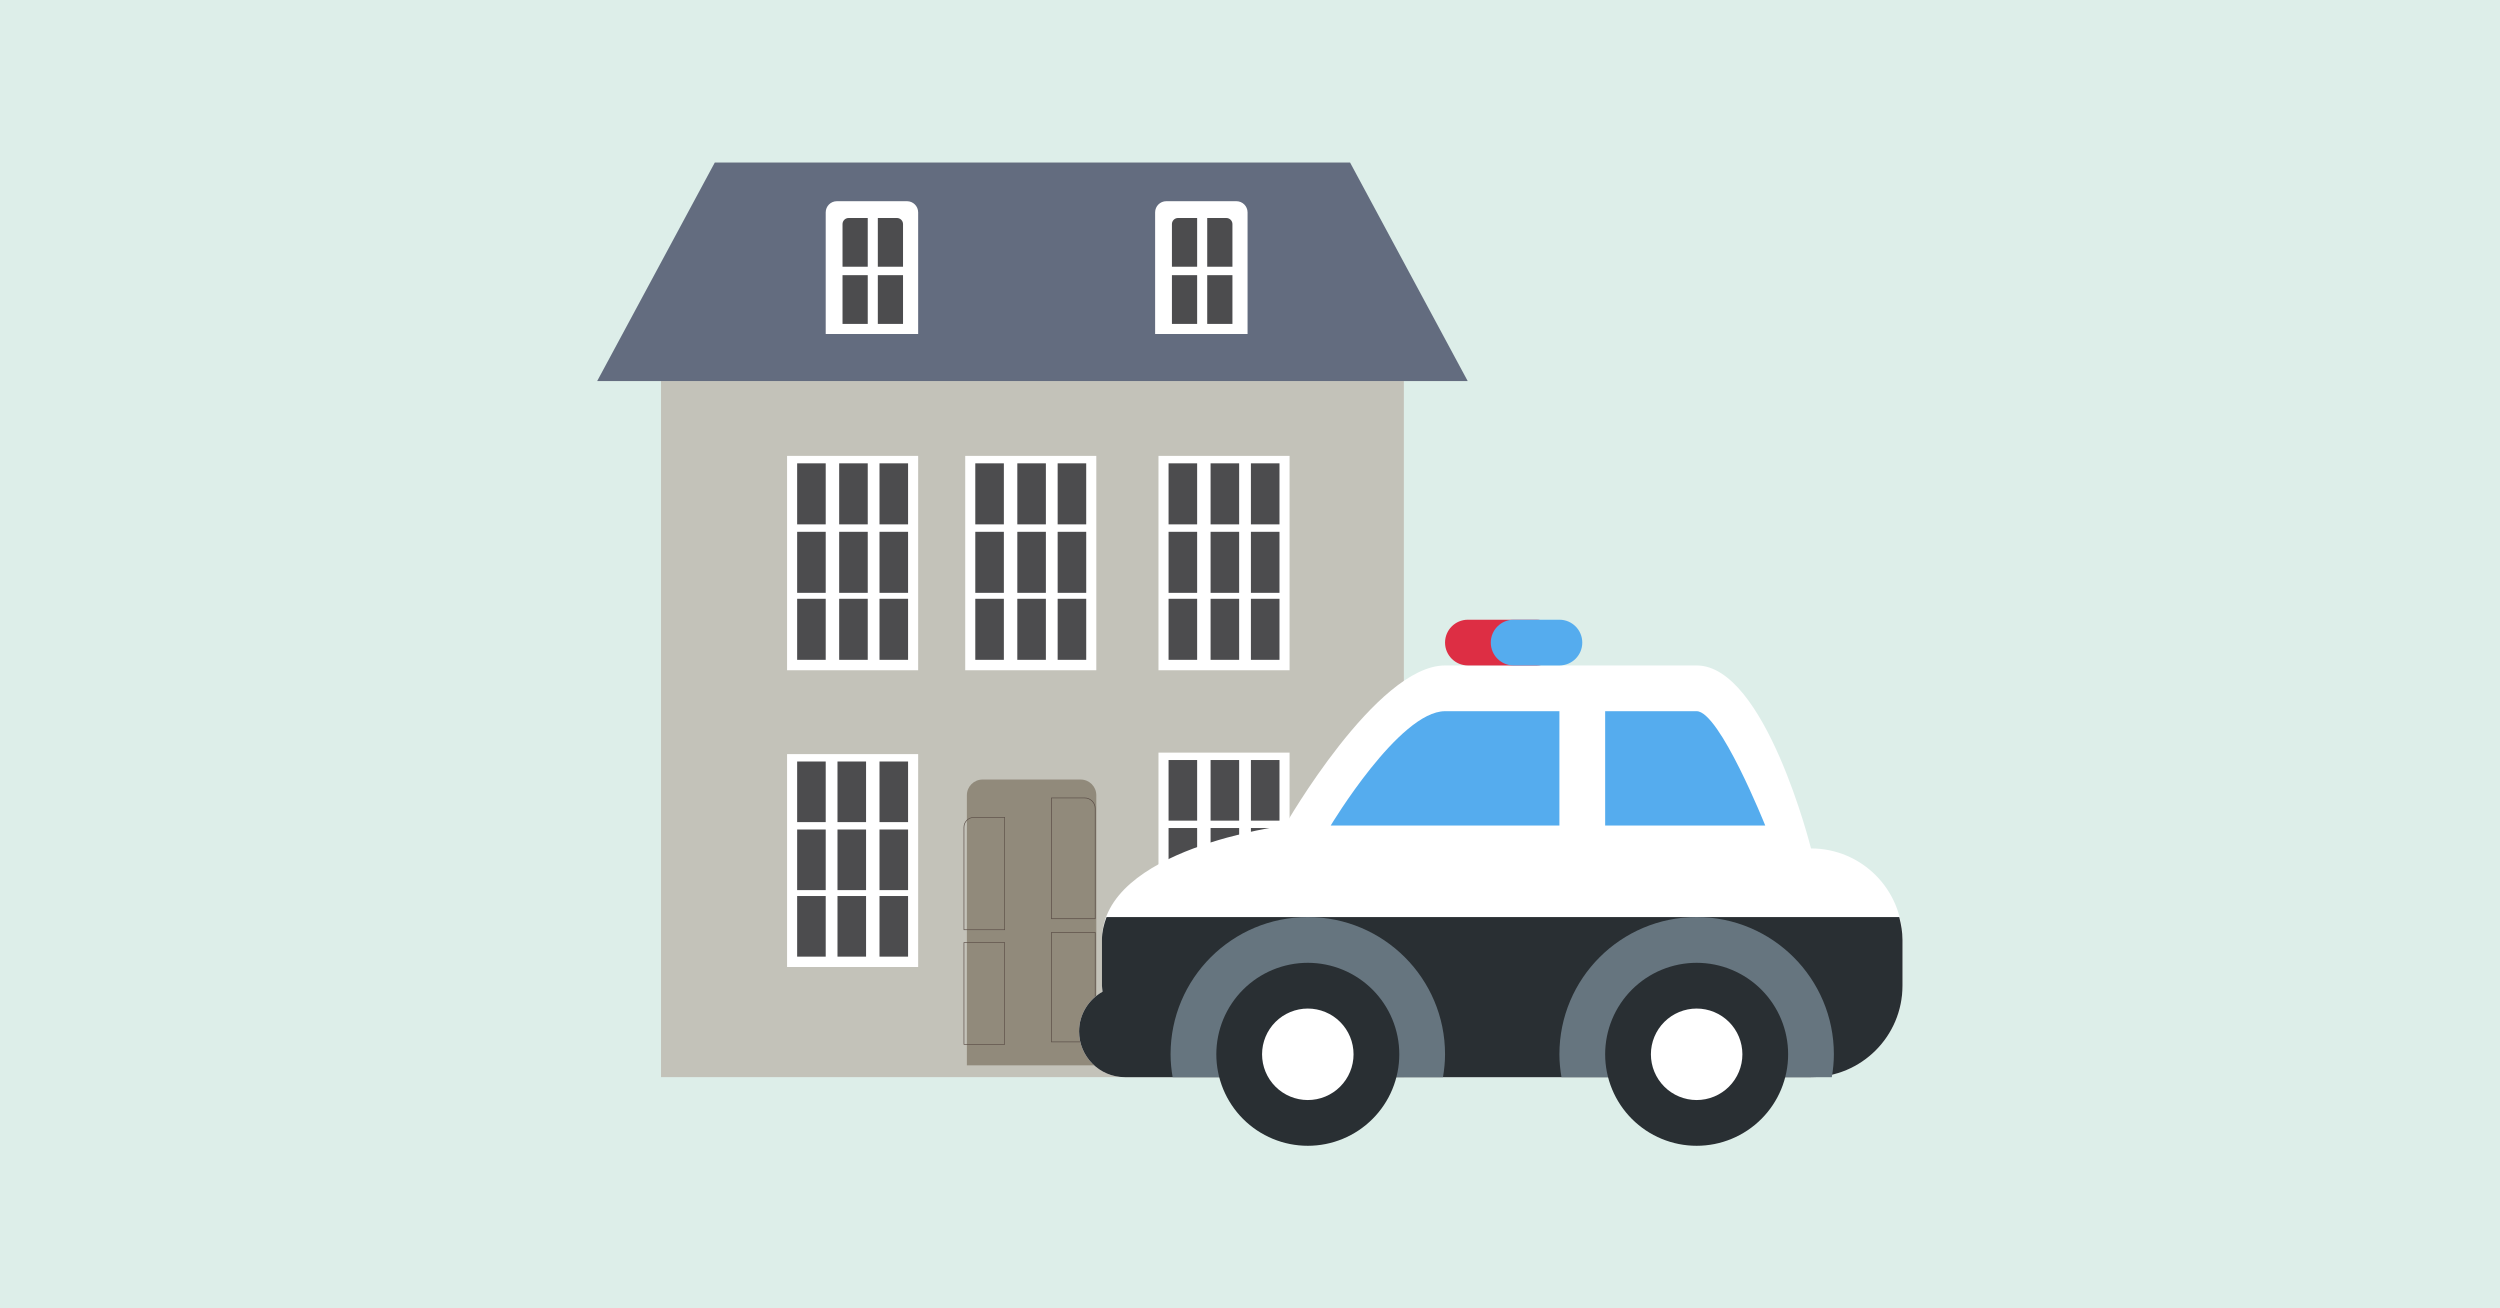
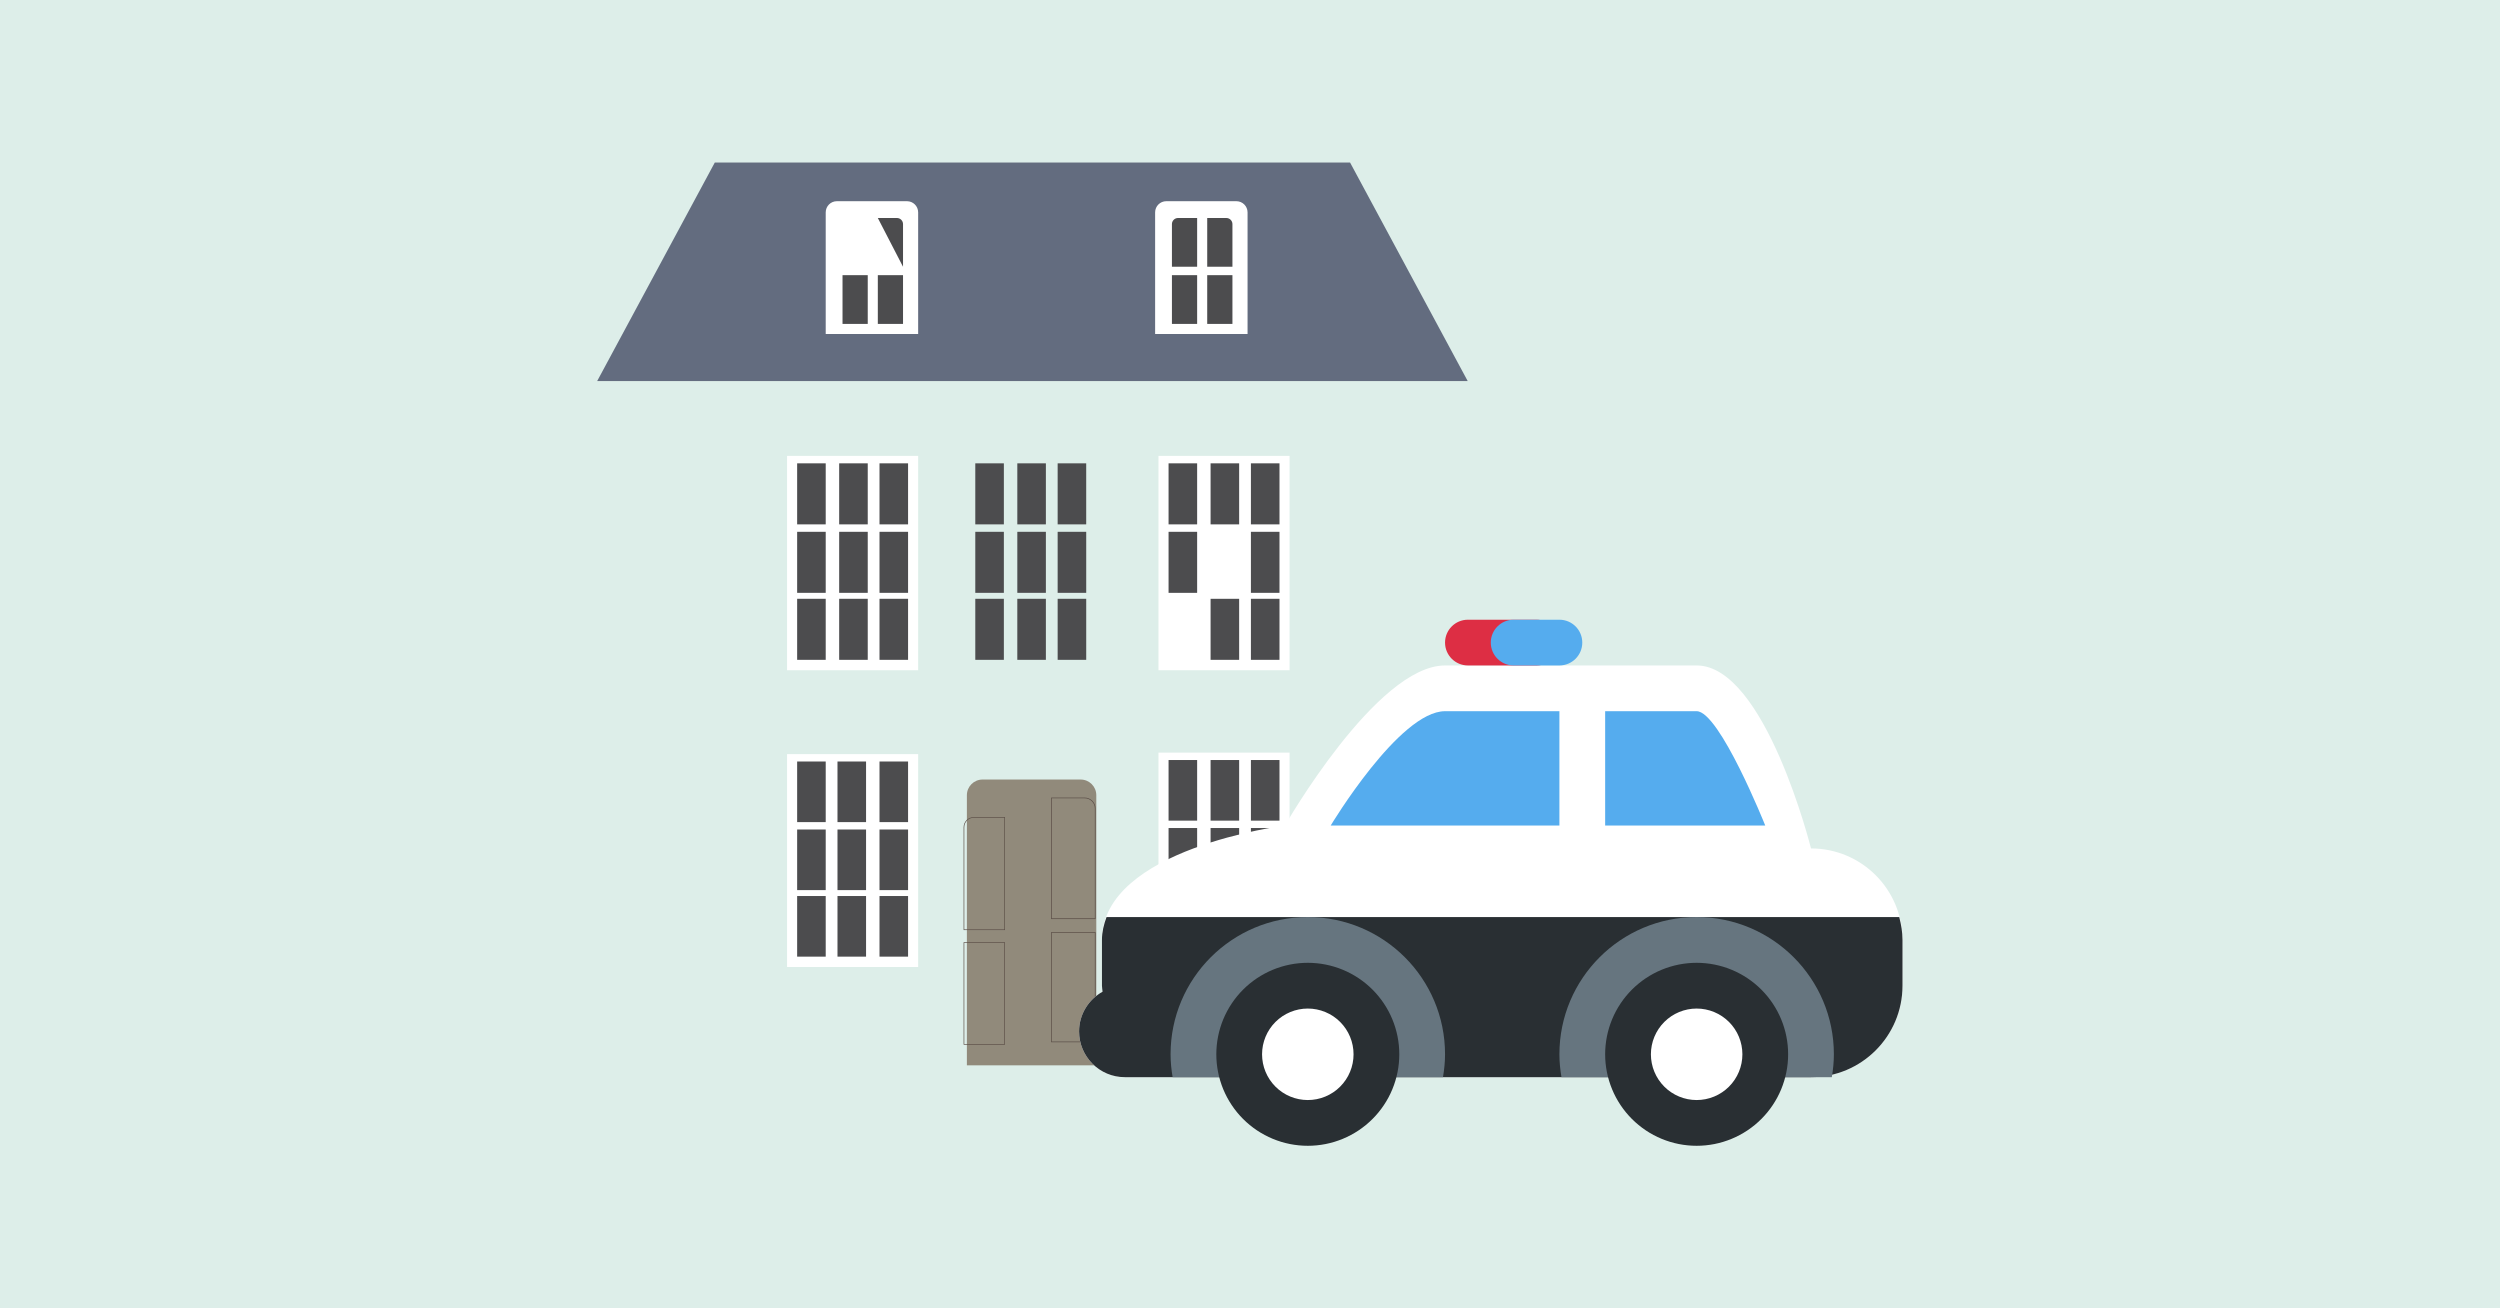
<svg xmlns="http://www.w3.org/2000/svg" width="1200" zoomAndPan="magnify" viewBox="0 0 900 471" height="628" preserveAspectRatio="xMidYMid meet" version="1.0">
  <defs>
    <clipPath id="966de7200e">
      <path d="M 237 137 L 506 137 L 506 387.758 L 237 387.758 Z M 237 137 " clip-rule="nonzero" />
    </clipPath>
    <clipPath id="9d9db723a3">
      <path d="M 214.977 58.508 L 528.379 58.508 L 528.379 137.199 L 214.977 137.199 Z M 214.977 58.508 " clip-rule="nonzero" />
    </clipPath>
    <clipPath id="2b981bd6e9">
      <path d="M 388.301 239 L 685 239 L 685 388 L 388.301 388 Z M 388.301 239 " clip-rule="nonzero" />
    </clipPath>
    <clipPath id="2ea03d44e7">
      <path d="M 388.301 330 L 685 330 L 685 388 L 388.301 388 Z M 388.301 330 " clip-rule="nonzero" />
    </clipPath>
    <clipPath id="823e41ed7e">
      <path d="M 437 346 L 504 346 L 504 412.848 L 437 412.848 Z M 437 346 " clip-rule="nonzero" />
    </clipPath>
    <clipPath id="580c8a2c6d">
      <path d="M 577 346 L 644 346 L 644 412.848 L 577 412.848 Z M 577 346 " clip-rule="nonzero" />
    </clipPath>
    <clipPath id="bf7d79bc8b">
      <path d="M 520 223.098 L 562 223.098 L 562 240 L 520 240 Z M 520 223.098 " clip-rule="nonzero" />
    </clipPath>
    <clipPath id="188912ba43">
      <path d="M 479 223.098 L 636 223.098 L 636 298 L 479 298 Z M 479 223.098 " clip-rule="nonzero" />
    </clipPath>
  </defs>
  <rect x="-90" width="1080" fill="#ffffff" y="-47.1" height="565.2" fill-opacity="1" />
  <rect x="-90" width="1080" fill="#ddeee9" y="-47.1" height="565.2" fill-opacity="1" />
  <g clip-path="url(#966de7200e)">
-     <path fill="#c3c2b9" d="M 505.387 387.758 L 237.969 387.758 L 237.969 137.188 L 505.387 137.188 L 505.387 387.758 " fill-opacity="1" fill-rule="nonzero" />
-   </g>
+     </g>
  <g clip-path="url(#9d9db723a3)">
    <path fill="#636c7f" d="M 486.023 58.508 L 257.328 58.508 L 214.977 137.188 L 528.375 137.188 L 486.023 58.508 " fill-opacity="1" fill-rule="nonzero" />
  </g>
  <path fill="#918a7b" d="M 389.031 280.633 L 353.719 280.633 C 350.605 280.633 348.078 283.156 348.078 286.27 L 348.078 383.523 L 394.668 383.523 L 394.668 286.27 C 394.668 283.156 392.145 280.633 389.031 280.633 " fill-opacity="1" fill-rule="nonzero" />
  <path stroke-linecap="butt" transform="matrix(0.009, 0, 0, -0.009, 214.977, 387.759)" fill="none" stroke-linejoin="miter" d="M 14671.679 1310.597 L 16300.073 1310.597 L 16300.073 5381.56 L 14671.679 5381.56 Z M 14671.679 1310.597 " stroke="#5b4e47" stroke-width="26.456" stroke-opacity="1" stroke-miterlimit="10" />
  <path stroke-linecap="butt" transform="matrix(0.011, 0, 0, -0.011, 214.977, 387.759)" fill="none" stroke-linejoin="miter" d="M 14867.783 1152.821 L 16300.144 1152.821 L 16300.144 4733.702 L 14867.783 4733.702 Z M 14867.783 1152.821 " stroke="#5b4e47" stroke-width="23.271" stroke-opacity="1" stroke-miterlimit="10" />
  <path stroke-linecap="butt" transform="matrix(0.009, 0, 0, -0.009, 214.977, 387.759)" fill="none" stroke-linejoin="miter" d="M 16300.073 10387.425 L 15065.638 10387.425 C 14847.967 10387.425 14671.679 10211.2 14671.679 9993.194 L 14671.679 5894.101 L 16300.073 5894.101 Z M 16300.073 10387.425 " stroke="#5b4e47" stroke-width="26.456" stroke-opacity="1" stroke-miterlimit="10" />
  <path stroke-linecap="butt" transform="matrix(0.011, 0, 0, -0.011, 214.977, 387.759)" fill="none" stroke-linejoin="miter" d="M 15953.247 9136.574 L 14867.783 9136.574 L 14867.783 5184.542 L 16300.144 5184.542 L 16300.144 8790.166 C 16300.144 8981.564 16145.078 9136.574 15953.247 9136.574 Z M 15953.247 9136.574 " stroke="#5b4e47" stroke-width="23.271" stroke-opacity="1" stroke-miterlimit="10" />
  <path fill="#ffffff" d="M 330.535 348.117 L 283.344 348.117 L 283.344 271.48 L 330.535 271.48 L 330.535 348.117 " fill-opacity="1" fill-rule="nonzero" />
  <path fill="#4c4c4e" d="M 297.258 295.961 L 286.973 295.961 L 286.973 274.141 L 297.258 274.141 L 297.258 295.961 " fill-opacity="1" fill-rule="nonzero" />
  <path fill="#4c4c4e" d="M 297.258 320.441 L 286.973 320.441 L 286.973 298.621 L 297.258 298.621 L 297.258 320.441 " fill-opacity="1" fill-rule="nonzero" />
  <path fill="#4c4c4e" d="M 297.258 344.391 L 286.973 344.391 L 286.973 322.57 L 297.258 322.57 L 297.258 344.391 " fill-opacity="1" fill-rule="nonzero" />
  <path fill="#4c4c4e" d="M 326.906 295.961 L 316.621 295.961 L 316.621 274.141 L 326.906 274.141 L 326.906 295.961 " fill-opacity="1" fill-rule="nonzero" />
  <path fill="#4c4c4e" d="M 326.906 320.441 L 316.621 320.441 L 316.621 298.621 L 326.906 298.621 L 326.906 320.441 " fill-opacity="1" fill-rule="nonzero" />
  <path fill="#4c4c4e" d="M 326.906 344.391 L 316.621 344.391 L 316.621 322.57 L 326.906 322.57 L 326.906 344.391 " fill-opacity="1" fill-rule="nonzero" />
  <path fill="#4c4c4e" d="M 311.781 295.961 L 301.496 295.961 L 301.496 274.141 L 311.781 274.141 L 311.781 295.961 " fill-opacity="1" fill-rule="nonzero" />
  <path fill="#4c4c4e" d="M 311.781 320.441 L 301.496 320.441 L 301.496 298.621 L 311.781 298.621 L 311.781 320.441 " fill-opacity="1" fill-rule="nonzero" />
  <path fill="#4c4c4e" d="M 311.781 344.391 L 301.496 344.391 L 301.496 322.57 L 311.781 322.57 L 311.781 344.391 " fill-opacity="1" fill-rule="nonzero" />
  <path fill="#ffffff" d="M 464.246 347.582 L 417.055 347.582 L 417.055 270.945 L 464.246 270.945 L 464.246 347.582 " fill-opacity="1" fill-rule="nonzero" />
  <path fill="#4c4c4e" d="M 430.969 295.43 L 420.684 295.43 L 420.684 273.609 L 430.969 273.609 L 430.969 295.43 " fill-opacity="1" fill-rule="nonzero" />
  <path fill="#4c4c4e" d="M 430.969 319.91 L 420.684 319.91 L 420.684 298.09 L 430.969 298.09 L 430.969 319.91 " fill-opacity="1" fill-rule="nonzero" />
  <path fill="#4c4c4e" d="M 430.969 343.859 L 420.684 343.859 L 420.684 322.039 L 430.969 322.039 L 430.969 343.859 " fill-opacity="1" fill-rule="nonzero" />
  <path fill="#4c4c4e" d="M 460.617 295.43 L 450.328 295.43 L 450.328 273.609 L 460.617 273.609 L 460.617 295.43 " fill-opacity="1" fill-rule="nonzero" />
  <path fill="#4c4c4e" d="M 460.617 319.91 L 450.328 319.91 L 450.328 298.09 L 460.617 298.09 L 460.617 319.91 " fill-opacity="1" fill-rule="nonzero" />
  <path fill="#4c4c4e" d="M 460.617 343.859 L 450.328 343.859 L 450.328 322.039 L 460.617 322.039 L 460.617 343.859 " fill-opacity="1" fill-rule="nonzero" />
  <path fill="#4c4c4e" d="M 446.094 295.43 L 435.809 295.43 L 435.809 273.609 L 446.094 273.609 L 446.094 295.43 " fill-opacity="1" fill-rule="nonzero" />
  <path fill="#4c4c4e" d="M 446.094 319.91 L 435.809 319.91 L 435.809 298.09 L 446.094 298.09 L 446.094 319.91 " fill-opacity="1" fill-rule="nonzero" />
  <path fill="#4c4c4e" d="M 446.094 343.859 L 435.809 343.859 L 435.809 322.039 L 446.094 322.039 L 446.094 343.859 " fill-opacity="1" fill-rule="nonzero" />
  <path fill="#ffffff" d="M 464.246 241.289 L 417.055 241.289 L 417.055 164.121 L 464.246 164.121 L 464.246 241.289 " fill-opacity="1" fill-rule="nonzero" />
  <path fill="#4c4c4e" d="M 430.969 188.773 L 420.684 188.773 L 420.684 166.801 L 430.969 166.801 L 430.969 188.773 " fill-opacity="1" fill-rule="nonzero" />
  <path fill="#4c4c4e" d="M 430.969 213.426 L 420.684 213.426 L 420.684 191.453 L 430.969 191.453 L 430.969 213.426 " fill-opacity="1" fill-rule="nonzero" />
-   <path fill="#4c4c4e" d="M 430.969 237.539 L 420.684 237.539 L 420.684 215.566 L 430.969 215.566 L 430.969 237.539 " fill-opacity="1" fill-rule="nonzero" />
  <path fill="#4c4c4e" d="M 460.617 188.773 L 450.328 188.773 L 450.328 166.801 L 460.617 166.801 L 460.617 188.773 " fill-opacity="1" fill-rule="nonzero" />
  <path fill="#4c4c4e" d="M 460.617 213.422 L 450.328 213.422 L 450.328 191.453 L 460.617 191.453 L 460.617 213.422 " fill-opacity="1" fill-rule="nonzero" />
  <path fill="#4c4c4e" d="M 460.617 237.539 L 450.328 237.539 L 450.328 215.566 L 460.617 215.566 L 460.617 237.539 " fill-opacity="1" fill-rule="nonzero" />
  <path fill="#4c4c4e" d="M 446.094 188.773 L 435.809 188.773 L 435.809 166.801 L 446.094 166.801 L 446.094 188.773 " fill-opacity="1" fill-rule="nonzero" />
-   <path fill="#4c4c4e" d="M 446.094 213.426 L 435.809 213.426 L 435.809 191.453 L 446.094 191.453 L 446.094 213.426 " fill-opacity="1" fill-rule="nonzero" />
  <path fill="#4c4c4e" d="M 446.094 237.539 L 435.809 237.539 L 435.809 215.57 L 446.094 215.57 L 446.094 237.539 " fill-opacity="1" fill-rule="nonzero" />
-   <path fill="#ffffff" d="M 394.668 241.289 L 347.477 241.289 L 347.477 164.121 L 394.668 164.121 L 394.668 241.289 " fill-opacity="1" fill-rule="nonzero" />
  <path fill="#4c4c4e" d="M 361.391 188.773 L 351.105 188.773 L 351.105 166.801 L 361.391 166.801 L 361.391 188.773 " fill-opacity="1" fill-rule="nonzero" />
  <path fill="#4c4c4e" d="M 361.391 213.422 L 351.105 213.422 L 351.105 191.453 L 361.391 191.453 L 361.391 213.422 " fill-opacity="1" fill-rule="nonzero" />
  <path fill="#4c4c4e" d="M 361.391 237.539 L 351.105 237.539 L 351.105 215.566 L 361.391 215.566 L 361.391 237.539 " fill-opacity="1" fill-rule="nonzero" />
  <path fill="#4c4c4e" d="M 391.035 188.773 L 380.754 188.773 L 380.754 166.801 L 391.035 166.801 L 391.035 188.773 " fill-opacity="1" fill-rule="nonzero" />
  <path fill="#4c4c4e" d="M 391.039 213.422 L 380.754 213.422 L 380.754 191.453 L 391.039 191.453 L 391.039 213.422 " fill-opacity="1" fill-rule="nonzero" />
  <path fill="#4c4c4e" d="M 391.039 237.539 L 380.754 237.539 L 380.754 215.566 L 391.039 215.566 L 391.039 237.539 " fill-opacity="1" fill-rule="nonzero" />
  <path fill="#4c4c4e" d="M 376.516 188.773 L 366.234 188.773 L 366.234 166.801 L 376.516 166.801 L 376.516 188.773 " fill-opacity="1" fill-rule="nonzero" />
  <path fill="#4c4c4e" d="M 376.516 213.422 L 366.234 213.422 L 366.234 191.453 L 376.516 191.453 L 376.516 213.422 " fill-opacity="1" fill-rule="nonzero" />
  <path fill="#4c4c4e" d="M 376.516 237.539 L 366.23 237.539 L 366.23 215.566 L 376.516 215.566 L 376.516 237.539 " fill-opacity="1" fill-rule="nonzero" />
  <path fill="#ffffff" d="M 330.535 241.289 L 283.344 241.289 L 283.344 164.121 L 330.535 164.121 L 330.535 241.289 " fill-opacity="1" fill-rule="nonzero" />
  <path fill="#4c4c4e" d="M 297.258 188.773 L 286.973 188.773 L 286.973 166.801 L 297.258 166.801 L 297.258 188.773 " fill-opacity="1" fill-rule="nonzero" />
  <path fill="#4c4c4e" d="M 297.258 213.422 L 286.973 213.422 L 286.973 191.453 L 297.258 191.453 L 297.258 213.422 " fill-opacity="1" fill-rule="nonzero" />
  <path fill="#4c4c4e" d="M 297.258 237.539 L 286.973 237.539 L 286.973 215.566 L 297.258 215.566 L 297.258 237.539 " fill-opacity="1" fill-rule="nonzero" />
  <path fill="#4c4c4e" d="M 326.906 188.773 L 316.621 188.773 L 316.621 166.801 L 326.906 166.801 L 326.906 188.773 " fill-opacity="1" fill-rule="nonzero" />
  <path fill="#4c4c4e" d="M 326.906 213.422 L 316.621 213.422 L 316.621 191.453 L 326.906 191.453 L 326.906 213.422 " fill-opacity="1" fill-rule="nonzero" />
  <path fill="#4c4c4e" d="M 326.906 237.539 L 316.621 237.539 L 316.621 215.566 L 326.906 215.566 L 326.906 237.539 " fill-opacity="1" fill-rule="nonzero" />
  <path fill="#4c4c4e" d="M 312.387 188.773 L 302.102 188.773 L 302.102 166.801 L 312.387 166.801 L 312.387 188.773 " fill-opacity="1" fill-rule="nonzero" />
  <path fill="#4c4c4e" d="M 312.387 213.422 L 302.102 213.422 L 302.102 191.453 L 312.387 191.453 L 312.387 213.422 " fill-opacity="1" fill-rule="nonzero" />
  <path fill="#4c4c4e" d="M 312.387 237.539 L 302.102 237.539 L 302.102 215.566 L 312.387 215.566 L 312.387 237.539 " fill-opacity="1" fill-rule="nonzero" />
  <path fill="#ffffff" d="M 326.508 72.43 L 301.285 72.43 C 299.062 72.43 297.258 74.23 297.258 76.457 L 297.258 120.242 L 330.535 120.242 L 330.535 76.457 C 330.535 74.23 328.734 72.43 326.508 72.43 " fill-opacity="1" fill-rule="nonzero" />
  <path fill="#4c4c4e" d="M 312.387 116.609 L 303.309 116.609 L 303.309 99.059 L 312.387 99.059 L 312.387 116.609 " fill-opacity="1" fill-rule="nonzero" />
  <path fill="#4c4c4e" d="M 325.09 116.609 L 316.016 116.609 L 316.016 99.059 L 325.09 99.059 L 325.09 116.609 " fill-opacity="1" fill-rule="nonzero" />
-   <path fill="#4c4c4e" d="M 312.387 96.035 L 303.309 96.035 L 303.309 80.68 C 303.309 79.465 304.293 78.48 305.508 78.48 L 312.387 78.48 L 312.387 96.035 " fill-opacity="1" fill-rule="nonzero" />
-   <path fill="#4c4c4e" d="M 325.09 96.035 L 316.016 96.035 L 316.016 78.48 L 322.895 78.48 C 324.105 78.48 325.09 79.465 325.09 80.68 L 325.09 96.035 " fill-opacity="1" fill-rule="nonzero" />
+   <path fill="#4c4c4e" d="M 325.09 96.035 L 316.016 78.48 L 322.895 78.48 C 324.105 78.48 325.09 79.465 325.09 80.68 L 325.09 96.035 " fill-opacity="1" fill-rule="nonzero" />
  <path fill="#ffffff" d="M 445.094 72.43 L 419.867 72.43 C 417.648 72.43 415.844 74.23 415.844 76.457 L 415.844 120.242 L 449.121 120.242 L 449.121 76.457 C 449.121 74.23 447.316 72.43 445.094 72.43 " fill-opacity="1" fill-rule="nonzero" />
  <path fill="#4c4c4e" d="M 430.969 116.609 L 421.895 116.609 L 421.895 99.059 L 430.969 99.059 L 430.969 116.609 " fill-opacity="1" fill-rule="nonzero" />
  <path fill="#4c4c4e" d="M 443.676 116.609 L 434.598 116.609 L 434.598 99.059 L 443.676 99.059 L 443.676 116.609 " fill-opacity="1" fill-rule="nonzero" />
  <path fill="#4c4c4e" d="M 430.969 96.035 L 421.895 96.035 L 421.895 80.68 C 421.895 79.465 422.875 78.48 424.09 78.48 L 430.969 78.48 L 430.969 96.035 " fill-opacity="1" fill-rule="nonzero" />
  <path fill="#4c4c4e" d="M 443.676 96.035 L 434.598 96.035 L 434.598 78.48 L 441.48 78.48 C 442.691 78.48 443.676 79.465 443.676 80.68 L 443.676 96.035 " fill-opacity="1" fill-rule="nonzero" />
  <g clip-path="url(#2b981bd6e9)">
    <path fill="#ffffff" d="M 651.961 305.438 C 651.961 305.438 635.492 239.566 610.793 239.566 L 520.215 239.566 C 495.512 239.566 462.574 297.203 462.574 297.203 C 462.574 297.203 396.703 305.438 396.703 338.375 L 396.703 354.844 C 396.703 355.586 396.875 356.285 396.918 357.008 C 391.902 359.824 388.469 365.145 388.469 371.312 C 388.469 380.402 395.848 387.781 404.938 387.781 L 651.961 387.781 C 670.152 387.781 684.898 373.031 684.898 354.844 L 684.898 338.375 C 684.898 320.188 670.152 305.438 651.961 305.438 Z M 651.961 305.438 " fill-opacity="1" fill-rule="nonzero" />
  </g>
  <g clip-path="url(#2ea03d44e7)">
    <path fill="#292f33" d="M 396.703 338.375 L 396.703 354.844 C 396.703 355.586 396.875 356.285 396.918 357.008 C 391.902 359.824 388.469 365.145 388.469 371.312 C 388.469 380.402 395.848 387.781 404.938 387.781 L 651.961 387.781 C 670.152 387.781 684.898 373.031 684.898 354.844 L 684.898 338.375 C 684.898 335.508 684.414 332.785 683.73 330.141 L 398.355 330.141 C 397.395 332.711 396.703 335.418 396.703 338.375 Z M 396.703 338.375 " fill-opacity="1" fill-rule="nonzero" />
  </g>
  <path fill="#66757f" d="M 519.473 387.781 C 519.926 385.098 520.215 382.363 520.215 379.547 C 520.215 352.266 498.098 330.141 470.809 330.141 C 443.531 330.141 421.406 352.266 421.406 379.547 C 421.406 382.363 421.691 385.098 422.145 387.781 Z M 659.457 387.781 C 659.91 385.098 660.195 382.363 660.195 379.547 C 660.195 352.266 638.07 330.141 610.793 330.141 C 583.512 330.141 561.387 352.266 561.387 379.547 C 561.387 382.363 561.676 385.098 562.129 387.781 Z M 659.457 387.781 " fill-opacity="1" fill-rule="nonzero" />
  <g clip-path="url(#823e41ed7e)">
    <path fill="#292f33" d="M 503.746 379.547 C 503.746 380.625 503.695 381.699 503.59 382.773 C 503.484 383.848 503.324 384.914 503.113 385.973 C 502.902 387.031 502.641 388.074 502.328 389.105 C 502.016 390.141 501.652 391.152 501.238 392.152 C 500.828 393.148 500.367 394.121 499.859 395.074 C 499.348 396.023 498.797 396.949 498.195 397.844 C 497.598 398.742 496.953 399.605 496.27 400.441 C 495.586 401.273 494.863 402.074 494.102 402.836 C 493.336 403.598 492.539 404.32 491.703 405.008 C 490.871 405.691 490.004 406.332 489.109 406.934 C 488.211 407.531 487.289 408.086 486.336 408.594 C 485.387 409.102 484.41 409.562 483.414 409.977 C 482.418 410.387 481.402 410.75 480.371 411.066 C 479.34 411.379 478.293 411.641 477.234 411.852 C 476.176 412.059 475.113 412.219 474.039 412.324 C 472.965 412.43 471.891 412.484 470.809 412.484 C 469.73 412.484 468.656 412.43 467.582 412.324 C 466.508 412.219 465.441 412.059 464.383 411.852 C 463.328 411.641 462.281 411.379 461.25 411.066 C 460.215 410.75 459.203 410.387 458.207 409.977 C 457.211 409.562 456.234 409.102 455.285 408.594 C 454.332 408.086 453.41 407.531 452.512 406.934 C 451.613 406.332 450.75 405.691 449.914 405.008 C 449.082 404.32 448.281 403.598 447.52 402.836 C 446.758 402.074 446.035 401.273 445.348 400.441 C 444.664 399.605 444.023 398.742 443.426 397.844 C 442.824 396.949 442.27 396.023 441.762 395.074 C 441.254 394.121 440.793 393.148 440.379 392.152 C 439.969 391.152 439.605 390.141 439.293 389.105 C 438.977 388.074 438.715 387.031 438.508 385.973 C 438.297 384.914 438.137 383.848 438.031 382.773 C 437.926 381.699 437.875 380.625 437.875 379.547 C 437.875 378.469 437.926 377.391 438.031 376.316 C 438.137 375.246 438.297 374.18 438.508 373.121 C 438.715 372.062 438.977 371.016 439.293 369.984 C 439.605 368.953 439.969 367.938 440.379 366.941 C 440.793 365.945 441.254 364.973 441.762 364.02 C 442.27 363.07 442.824 362.145 443.426 361.246 C 444.023 360.352 444.664 359.484 445.348 358.652 C 446.035 357.816 446.758 357.02 447.52 356.258 C 448.281 355.492 449.082 354.77 449.914 354.086 C 450.75 353.402 451.613 352.758 452.512 352.16 C 453.41 351.562 454.332 351.008 455.285 350.5 C 456.234 349.988 457.211 349.527 458.207 349.117 C 459.203 348.703 460.215 348.34 461.25 348.027 C 462.281 347.715 463.328 347.453 464.383 347.242 C 465.441 347.031 466.508 346.875 467.582 346.77 C 468.656 346.664 469.73 346.609 470.809 346.609 C 471.891 346.609 472.965 346.664 474.039 346.77 C 475.113 346.875 476.176 347.031 477.234 347.242 C 478.293 347.453 479.34 347.715 480.371 348.027 C 481.402 348.34 482.418 348.703 483.414 349.117 C 484.41 349.527 485.387 349.988 486.336 350.5 C 487.289 351.008 488.211 351.562 489.109 352.16 C 490.004 352.758 490.871 353.402 491.703 354.086 C 492.539 354.77 493.336 355.492 494.102 356.258 C 494.863 357.02 495.586 357.816 496.27 358.652 C 496.953 359.484 497.598 360.352 498.195 361.246 C 498.797 362.145 499.348 363.07 499.859 364.02 C 500.367 364.973 500.828 365.945 501.238 366.941 C 501.652 367.938 502.016 368.953 502.328 369.984 C 502.641 371.016 502.902 372.062 503.113 373.121 C 503.324 374.18 503.484 375.246 503.59 376.316 C 503.695 377.391 503.746 378.469 503.746 379.547 Z M 503.746 379.547 " fill-opacity="1" fill-rule="nonzero" />
  </g>
  <path fill="#ffffff" d="M 487.277 379.547 C 487.277 380.086 487.254 380.625 487.199 381.16 C 487.145 381.695 487.066 382.23 486.961 382.758 C 486.855 383.289 486.727 383.809 486.57 384.328 C 486.414 384.844 486.23 385.352 486.023 385.848 C 485.82 386.348 485.59 386.832 485.332 387.309 C 485.078 387.785 484.801 388.246 484.504 388.695 C 484.203 389.145 483.883 389.578 483.539 389.992 C 483.199 390.41 482.836 390.809 482.453 391.191 C 482.074 391.574 481.676 391.934 481.258 392.277 C 480.84 392.617 480.406 392.938 479.961 393.238 C 479.512 393.539 479.051 393.816 478.574 394.07 C 478.098 394.324 477.609 394.555 477.113 394.762 C 476.613 394.969 476.105 395.148 475.59 395.305 C 475.074 395.461 474.551 395.594 474.023 395.699 C 473.492 395.805 472.961 395.883 472.426 395.934 C 471.887 395.988 471.348 396.016 470.809 396.016 C 470.27 396.016 469.734 395.988 469.195 395.934 C 468.66 395.883 468.125 395.805 467.598 395.699 C 467.066 395.594 466.547 395.461 466.031 395.305 C 465.512 395.148 465.008 394.969 464.508 394.762 C 464.008 394.555 463.523 394.324 463.047 394.07 C 462.57 393.816 462.109 393.539 461.66 393.238 C 461.211 392.938 460.781 392.617 460.363 392.277 C 459.945 391.934 459.547 391.574 459.164 391.191 C 458.785 390.809 458.422 390.41 458.078 389.992 C 457.738 389.578 457.418 389.145 457.117 388.695 C 456.816 388.246 456.539 387.785 456.285 387.309 C 456.031 386.832 455.801 386.348 455.594 385.848 C 455.391 385.352 455.207 384.844 455.051 384.328 C 454.895 383.809 454.762 383.289 454.656 382.758 C 454.555 382.23 454.473 381.695 454.422 381.16 C 454.367 380.625 454.34 380.086 454.34 379.547 C 454.34 379.008 454.367 378.469 454.422 377.934 C 454.473 377.395 454.555 376.863 454.656 376.332 C 454.762 375.805 454.895 375.281 455.051 374.766 C 455.207 374.25 455.391 373.742 455.594 373.242 C 455.801 372.746 456.031 372.258 456.285 371.781 C 456.539 371.309 456.816 370.844 457.117 370.398 C 457.418 369.949 457.738 369.516 458.078 369.098 C 458.422 368.684 458.785 368.281 459.164 367.902 C 459.547 367.52 459.945 367.156 460.363 366.816 C 460.781 366.473 461.211 366.152 461.66 365.852 C 462.109 365.555 462.57 365.277 463.047 365.023 C 463.523 364.77 464.008 364.539 464.508 364.332 C 465.008 364.125 465.512 363.945 466.031 363.785 C 466.547 363.629 467.066 363.5 467.598 363.395 C 468.125 363.289 468.66 363.211 469.195 363.156 C 469.734 363.105 470.27 363.078 470.809 363.078 C 471.348 363.078 471.887 363.105 472.426 363.156 C 472.961 363.211 473.492 363.289 474.023 363.395 C 474.551 363.5 475.074 363.629 475.59 363.785 C 476.105 363.941 476.613 364.125 477.113 364.332 C 477.609 364.539 478.098 364.77 478.574 365.023 C 479.051 365.277 479.512 365.555 479.961 365.852 C 480.406 366.152 480.84 366.473 481.258 366.816 C 481.676 367.156 482.074 367.52 482.453 367.902 C 482.836 368.281 483.199 368.684 483.539 369.098 C 483.883 369.516 484.203 369.949 484.504 370.398 C 484.801 370.844 485.078 371.309 485.332 371.781 C 485.59 372.258 485.82 372.746 486.023 373.242 C 486.23 373.742 486.414 374.25 486.57 374.766 C 486.727 375.281 486.855 375.805 486.961 376.332 C 487.066 376.863 487.145 377.395 487.199 377.934 C 487.254 378.469 487.277 379.008 487.277 379.547 Z M 487.277 379.547 " fill-opacity="1" fill-rule="nonzero" />
  <g clip-path="url(#580c8a2c6d)">
    <path fill="#292f33" d="M 643.727 379.547 C 643.727 380.625 643.676 381.699 643.57 382.773 C 643.465 383.848 643.305 384.914 643.094 385.973 C 642.887 387.031 642.625 388.074 642.309 389.105 C 641.996 390.141 641.633 391.152 641.223 392.152 C 640.809 393.148 640.348 394.121 639.84 395.074 C 639.332 396.023 638.777 396.949 638.176 397.844 C 637.578 398.742 636.938 399.605 636.254 400.441 C 635.566 401.273 634.844 402.074 634.082 402.836 C 633.32 403.598 632.52 404.32 631.688 405.008 C 630.852 405.691 629.988 406.332 629.09 406.934 C 628.191 407.531 627.27 408.086 626.316 408.594 C 625.367 409.102 624.391 409.562 623.395 409.977 C 622.398 410.387 621.387 410.75 620.352 411.066 C 619.32 411.379 618.273 411.641 617.219 411.852 C 616.16 412.059 615.094 412.219 614.02 412.324 C 612.945 412.43 611.871 412.484 610.793 412.484 C 609.711 412.484 608.637 412.43 607.562 412.324 C 606.488 412.219 605.426 412.059 604.367 411.852 C 603.309 411.641 602.262 411.379 601.23 411.066 C 600.199 410.75 599.184 410.387 598.188 409.977 C 597.191 409.562 596.215 409.102 595.266 408.594 C 594.312 408.086 593.391 407.531 592.492 406.934 C 591.598 406.332 590.73 405.691 589.898 405.008 C 589.062 404.32 588.266 403.598 587.5 402.836 C 586.738 402.074 586.016 401.273 585.332 400.441 C 584.648 399.605 584.004 398.742 583.406 397.844 C 582.805 396.949 582.254 396.023 581.742 395.074 C 581.234 394.121 580.773 393.148 580.363 392.152 C 579.949 391.152 579.586 390.141 579.273 389.105 C 578.961 388.074 578.699 387.031 578.488 385.973 C 578.277 384.914 578.117 383.848 578.012 382.773 C 577.906 381.699 577.855 380.625 577.855 379.547 C 577.855 378.469 577.906 377.391 578.012 376.316 C 578.117 375.246 578.277 374.18 578.488 373.121 C 578.699 372.062 578.961 371.016 579.273 369.984 C 579.586 368.953 579.949 367.938 580.363 366.941 C 580.773 365.945 581.234 364.973 581.742 364.02 C 582.254 363.07 582.805 362.145 583.406 361.246 C 584.004 360.352 584.648 359.484 585.332 358.652 C 586.016 357.816 586.738 357.02 587.5 356.258 C 588.266 355.492 589.062 354.77 589.898 354.086 C 590.73 353.402 591.598 352.758 592.492 352.16 C 593.391 351.562 594.312 351.008 595.266 350.5 C 596.215 349.988 597.191 349.527 598.188 349.117 C 599.184 348.703 600.199 348.34 601.23 348.027 C 602.262 347.715 603.309 347.453 604.367 347.242 C 605.426 347.031 606.488 346.875 607.562 346.77 C 608.637 346.664 609.711 346.609 610.793 346.609 C 611.871 346.609 612.945 346.664 614.02 346.77 C 615.094 346.875 616.16 347.031 617.219 347.242 C 618.273 347.453 619.32 347.715 620.352 348.027 C 621.387 348.34 622.398 348.703 623.395 349.117 C 624.391 349.527 625.367 349.988 626.316 350.5 C 627.27 351.008 628.191 351.562 629.09 352.16 C 629.988 352.758 630.852 353.402 631.688 354.086 C 632.52 354.77 633.32 355.492 634.082 356.258 C 634.844 357.02 635.566 357.816 636.254 358.652 C 636.938 359.484 637.578 360.352 638.176 361.246 C 638.777 362.145 639.332 363.07 639.84 364.02 C 640.348 364.973 640.809 365.945 641.223 366.941 C 641.633 367.938 641.996 368.953 642.309 369.984 C 642.625 371.016 642.887 372.062 643.094 373.121 C 643.305 374.18 643.465 375.246 643.57 376.316 C 643.676 377.391 643.727 378.469 643.727 379.547 Z M 643.727 379.547 " fill-opacity="1" fill-rule="nonzero" />
  </g>
  <path fill="#ffffff" d="M 627.262 379.547 C 627.262 380.086 627.234 380.625 627.18 381.16 C 627.129 381.695 627.047 382.23 626.945 382.758 C 626.84 383.289 626.707 383.809 626.551 384.328 C 626.395 384.844 626.211 385.352 626.008 385.848 C 625.801 386.348 625.57 386.832 625.316 387.309 C 625.062 387.785 624.785 388.246 624.484 388.695 C 624.184 389.145 623.863 389.578 623.523 389.992 C 623.18 390.41 622.816 390.809 622.438 391.191 C 622.055 391.574 621.656 391.934 621.238 392.277 C 620.82 392.617 620.391 392.938 619.941 393.238 C 619.492 393.539 619.031 393.816 618.555 394.07 C 618.078 394.324 617.594 394.555 617.094 394.762 C 616.594 394.969 616.09 395.148 615.57 395.305 C 615.055 395.461 614.535 395.594 614.004 395.699 C 613.477 395.805 612.941 395.883 612.406 395.934 C 611.867 395.988 611.332 396.016 610.793 396.016 C 610.254 396.016 609.715 395.988 609.176 395.934 C 608.641 395.883 608.109 395.805 607.578 395.699 C 607.051 395.594 606.527 395.461 606.012 395.305 C 605.496 395.148 604.988 394.969 604.488 394.762 C 603.992 394.555 603.504 394.324 603.027 394.07 C 602.551 393.816 602.09 393.539 601.641 393.238 C 601.195 392.938 600.762 392.617 600.344 392.277 C 599.926 391.934 599.527 391.574 599.148 391.191 C 598.766 390.809 598.402 390.41 598.062 389.992 C 597.719 389.578 597.398 389.145 597.098 388.695 C 596.801 388.246 596.523 387.785 596.27 387.309 C 596.012 386.832 595.781 386.348 595.578 385.848 C 595.371 385.352 595.188 384.844 595.031 384.328 C 594.875 383.809 594.746 383.289 594.641 382.758 C 594.535 382.23 594.457 381.695 594.402 381.16 C 594.348 380.625 594.324 380.086 594.324 379.547 C 594.324 379.008 594.348 378.469 594.402 377.934 C 594.457 377.395 594.535 376.863 594.641 376.332 C 594.746 375.805 594.875 375.281 595.031 374.766 C 595.188 374.25 595.371 373.742 595.578 373.242 C 595.781 372.746 596.012 372.258 596.27 371.781 C 596.523 371.309 596.801 370.844 597.098 370.398 C 597.398 369.949 597.719 369.516 598.062 369.098 C 598.402 368.684 598.766 368.281 599.148 367.902 C 599.527 367.52 599.926 367.156 600.344 366.816 C 600.762 366.473 601.195 366.152 601.641 365.852 C 602.09 365.555 602.551 365.277 603.027 365.023 C 603.504 364.77 603.992 364.539 604.488 364.332 C 604.988 364.125 605.496 363.945 606.012 363.785 C 606.527 363.629 607.051 363.5 607.578 363.395 C 608.109 363.289 608.641 363.211 609.176 363.156 C 609.715 363.105 610.254 363.078 610.793 363.078 C 611.332 363.078 611.867 363.105 612.406 363.156 C 612.941 363.211 613.477 363.289 614.004 363.395 C 614.535 363.5 615.055 363.629 615.57 363.785 C 616.09 363.941 616.594 364.125 617.094 364.332 C 617.594 364.539 618.078 364.77 618.555 365.023 C 619.031 365.277 619.492 365.555 619.941 365.852 C 620.391 366.152 620.82 366.473 621.238 366.816 C 621.656 367.156 622.055 367.52 622.438 367.902 C 622.816 368.281 623.18 368.684 623.523 369.098 C 623.863 369.516 624.184 369.949 624.484 370.398 C 624.785 370.844 625.062 371.309 625.316 371.781 C 625.57 372.258 625.801 372.746 626.008 373.242 C 626.211 373.742 626.395 374.25 626.551 374.766 C 626.707 375.281 626.84 375.805 626.945 376.332 C 627.047 376.863 627.129 377.395 627.18 377.934 C 627.234 378.469 627.262 379.008 627.262 379.547 Z M 627.262 379.547 " fill-opacity="1" fill-rule="nonzero" />
  <g clip-path="url(#bf7d79bc8b)">
    <path fill="#dd2e44" d="M 561.387 231.332 C 561.387 235.875 557.707 239.566 553.152 239.566 L 528.449 239.566 C 523.902 239.566 520.215 235.875 520.215 231.332 C 520.215 226.785 523.902 223.098 528.449 223.098 L 553.152 223.098 C 557.707 223.098 561.387 226.785 561.387 231.332 Z M 561.387 231.332 " fill-opacity="1" fill-rule="nonzero" />
  </g>
  <g clip-path="url(#188912ba43)">
    <path fill="#55acee" d="M 569.621 231.332 C 569.621 235.875 565.941 239.566 561.387 239.566 L 544.918 239.566 C 540.371 239.566 536.684 235.875 536.684 231.332 C 536.684 226.785 540.371 223.098 544.918 223.098 L 561.387 223.098 C 565.941 223.098 569.621 226.785 569.621 231.332 Z M 577.855 297.203 L 635.492 297.203 C 635.492 297.203 619.027 256.031 610.793 256.031 L 577.855 256.031 Z M 561.387 256.031 L 520.215 256.031 C 503.746 256.031 479.043 297.203 479.043 297.203 L 561.387 297.203 Z M 561.387 256.031 " fill-opacity="1" fill-rule="nonzero" />
  </g>
</svg>